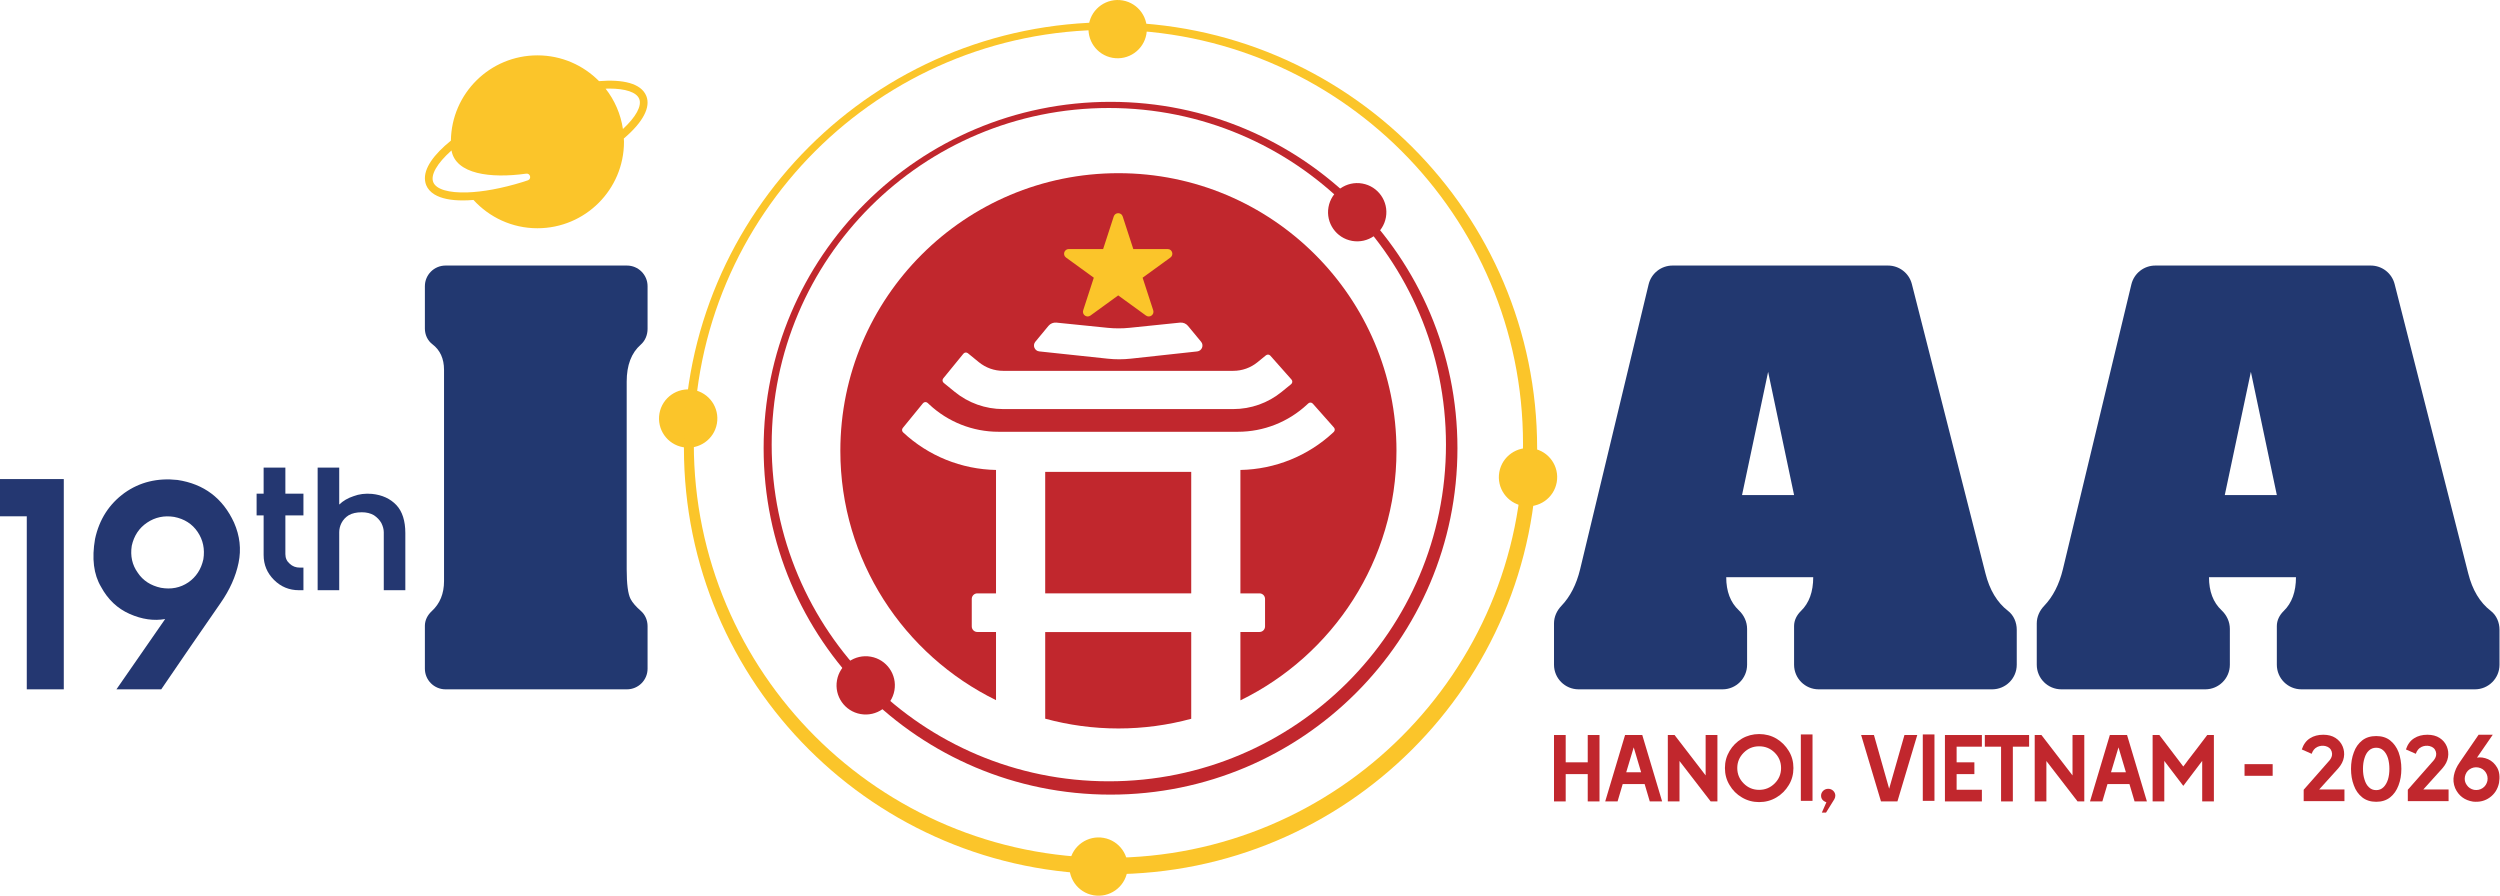
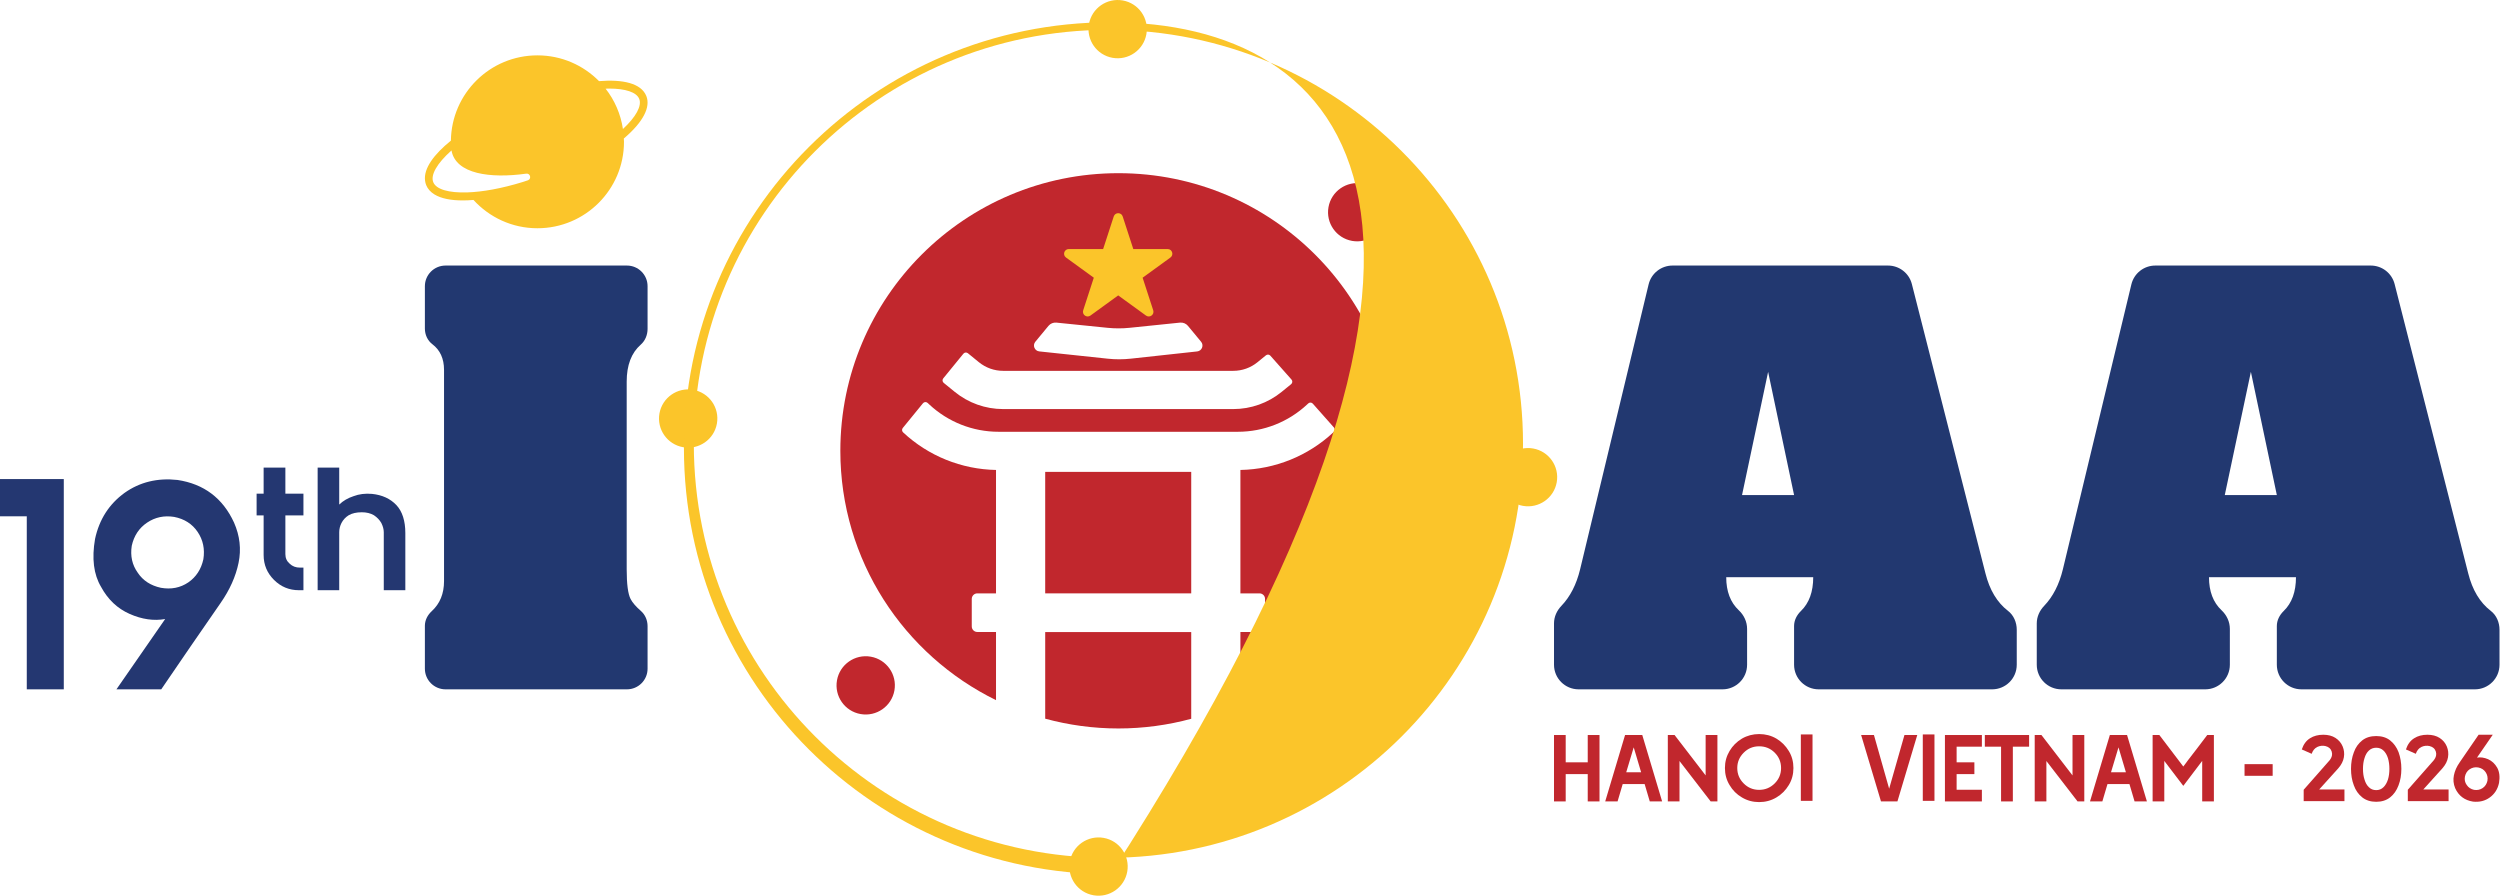
<svg xmlns="http://www.w3.org/2000/svg" width="173" height="62" viewBox="0 0 173 62" fill="none">
  <g clip-path="url(#clip0_530_4356)">
    <path d="M108.346 50.863V52.753H109.871V50.863H110.686V55.458H109.871V53.568H108.346V55.458H107.537V50.863H108.346Z" fill="#C1272D" />
    <path d="M113.566 53.443L113.053 51.717L112.534 53.443H113.566ZM115.019 55.458H114.164L113.809 54.257H112.291L111.936 55.458H111.081L112.455 50.863H113.645L115.019 55.458Z" fill="#C1272D" />
    <path d="M116.222 52.662V55.458H115.413V50.863H115.88L118.03 53.659V50.863H118.845V55.458H118.378L116.222 52.662Z" fill="#C1272D" />
    <path d="M121.732 54.658C122.152 54.658 122.512 54.509 122.81 54.211C123.103 53.918 123.25 53.564 123.25 53.148C123.25 52.732 123.103 52.377 122.81 52.084C122.516 51.791 122.157 51.644 121.732 51.644C121.315 51.644 120.96 51.791 120.667 52.084C120.368 52.382 120.219 52.736 120.219 53.148C120.219 53.564 120.368 53.92 120.667 54.218C120.96 54.511 121.315 54.658 121.732 54.658ZM121.732 50.797C122.17 50.797 122.569 50.902 122.928 51.112C123.283 51.327 123.568 51.612 123.783 51.966C123.998 52.316 124.105 52.71 124.105 53.148C124.105 53.585 123.998 53.979 123.783 54.329C123.568 54.688 123.283 54.973 122.928 55.183C122.569 55.397 122.17 55.505 121.732 55.505C121.298 55.505 120.901 55.397 120.542 55.183C120.182 54.973 119.897 54.688 119.687 54.329C119.472 53.979 119.365 53.585 119.365 53.148C119.365 52.718 119.472 52.325 119.687 51.966C119.897 51.612 120.182 51.327 120.542 51.112C120.905 50.902 121.302 50.797 121.732 50.797Z" fill="#C1272D" />
    <path d="M124.618 50.823H125.426V55.419H124.618V50.823Z" fill="#C1272D" />
-     <path d="M126.511 54.585C126.647 54.585 126.763 54.631 126.86 54.723C126.956 54.819 127.004 54.931 127.004 55.058C127.004 55.137 126.982 55.218 126.939 55.301L126.36 56.233H126.071L126.386 55.517C126.141 55.43 126.018 55.277 126.018 55.058C126.018 54.931 126.066 54.819 126.163 54.723C126.263 54.631 126.38 54.585 126.511 54.585Z" fill="#C1272D" />
    <path d="M130.164 55.458L128.79 50.863H129.677L130.729 54.578L131.788 50.863H132.675L131.302 55.458H130.164Z" fill="#C1272D" />
    <path d="M133.057 50.823H133.865V55.419H133.057V50.823Z" fill="#C1272D" />
    <path d="M135.398 51.67V52.753H136.627V53.568H135.398V54.651H137.146V55.458H134.589V50.863H137.146V51.67H135.398Z" fill="#C1272D" />
    <path d="M137.35 50.863H140.414V51.67H139.289V55.458H138.474V51.67H137.35V50.863Z" fill="#C1272D" />
    <path d="M141.61 52.662V55.458H140.802V50.863H141.268L143.418 53.659V50.863H144.233V55.458H143.767L141.61 52.662Z" fill="#C1272D" />
    <path d="M147.113 53.443L146.6 51.717L146.081 53.443H147.113ZM148.566 55.458H147.712L147.357 54.257H145.838L145.483 55.458H144.628L146.002 50.863H147.192L148.566 55.458Z" fill="#C1272D" />
    <path d="M151.084 53.043C151.137 52.972 151.189 52.904 151.242 52.836C151.295 52.768 151.345 52.699 151.393 52.629C151.621 52.336 151.847 52.043 152.07 51.749C152.294 51.456 152.517 51.16 152.741 50.863H153.201V55.458H152.392V52.655L151.084 54.382L149.769 52.655V55.458H148.961V50.863H149.427L151.084 53.043Z" fill="#C1272D" />
    <path d="M155.322 52.879H157.268V53.686H155.322V52.879Z" fill="#C1272D" />
    <path d="M159.284 51.861C159.402 51.507 159.593 51.248 159.856 51.086C160.11 50.924 160.415 50.844 160.77 50.844C161.107 50.844 161.39 50.918 161.618 51.066C161.845 51.215 162.01 51.41 162.111 51.651C162.212 51.896 162.24 52.148 162.196 52.406C162.152 52.668 162.023 52.922 161.809 53.167L160.487 54.631H162.236V55.439H159.415V54.651L161.217 52.603C161.37 52.41 161.416 52.213 161.355 52.012C161.293 51.811 161.144 51.681 160.908 51.624C160.715 51.586 160.531 51.607 160.355 51.69C160.175 51.778 160.046 51.935 159.968 52.163L159.284 51.861Z" fill="#C1272D" />
    <path d="M164.432 54.677C164.633 54.677 164.802 54.61 164.938 54.473C165.069 54.347 165.173 54.169 165.247 53.942C165.313 53.723 165.346 53.478 165.346 53.206C165.346 52.935 165.313 52.688 165.247 52.465C165.173 52.237 165.069 52.062 164.938 51.94C164.802 51.808 164.633 51.743 164.432 51.743C164.234 51.743 164.066 51.808 163.925 51.94C163.79 52.066 163.689 52.242 163.623 52.465C163.553 52.679 163.518 52.927 163.518 53.206C163.518 53.487 163.553 53.732 163.623 53.942C163.689 54.169 163.79 54.347 163.925 54.473C164.061 54.61 164.23 54.677 164.432 54.677ZM164.432 50.935C164.822 50.935 165.144 51.036 165.398 51.237C165.657 51.443 165.852 51.717 165.983 52.058C166.11 52.412 166.174 52.796 166.174 53.206C166.174 53.627 166.108 54.008 165.977 54.349C165.845 54.699 165.653 54.975 165.398 55.176C165.14 55.382 164.818 55.484 164.432 55.484C164.046 55.484 163.724 55.382 163.465 55.176C163.202 54.966 163.009 54.69 162.887 54.349C162.755 54.008 162.69 53.627 162.69 53.206C162.69 52.786 162.755 52.404 162.887 52.058C163.009 51.717 163.202 51.443 163.465 51.237C163.719 51.036 164.042 50.935 164.432 50.935Z" fill="#C1272D" />
    <path d="M166.49 51.861C166.608 51.507 166.799 51.248 167.062 51.086C167.316 50.924 167.621 50.844 167.976 50.844C168.313 50.844 168.596 50.918 168.824 51.066C169.052 51.215 169.216 51.41 169.317 51.651C169.418 51.896 169.446 52.148 169.402 52.406C169.358 52.668 169.229 52.922 169.015 53.167L167.693 54.631H169.442V55.439H166.621V54.651L168.423 52.603C168.576 52.41 168.622 52.213 168.561 52.012C168.499 51.811 168.35 51.681 168.114 51.624C167.921 51.586 167.737 51.607 167.561 51.69C167.381 51.778 167.252 51.935 167.174 52.163L166.49 51.861Z" fill="#C1272D" />
    <path d="M172.131 54.027C172.166 53.808 172.124 53.611 172.006 53.437C171.888 53.261 171.717 53.152 171.493 53.108C171.274 53.073 171.077 53.115 170.901 53.233C170.73 53.347 170.621 53.515 170.573 53.738C170.533 53.958 170.575 54.152 170.698 54.322C170.816 54.498 170.985 54.609 171.204 54.658C171.428 54.693 171.627 54.651 171.802 54.533C171.973 54.415 172.083 54.246 172.131 54.027ZM171.408 52.426C171.653 52.386 171.91 52.423 172.177 52.537C172.44 52.655 172.65 52.852 172.808 53.128C172.961 53.408 173.003 53.758 172.933 54.178C172.841 54.607 172.628 54.942 172.295 55.183C171.966 55.423 171.579 55.52 171.131 55.472C170.549 55.379 170.136 55.069 169.896 54.539C169.777 54.246 169.749 53.951 169.81 53.653C169.871 53.347 170.001 53.053 170.198 52.773C170.207 52.756 170.218 52.739 170.231 52.724C170.244 52.709 170.255 52.692 170.264 52.675C170.474 52.369 170.683 52.063 170.892 51.759C171.1 51.455 171.309 51.149 171.52 50.844H172.499L171.408 52.426Z" fill="#C1272D" />
    <path d="M30.833 18.376H43.382C44.172 18.376 44.812 19.015 44.812 19.804V22.76C44.812 23.174 44.649 23.579 44.337 23.853C43.69 24.421 43.367 25.273 43.367 26.407V39.401C43.367 40.424 43.458 41.108 43.638 41.453C43.767 41.7 44.003 41.975 44.347 42.275C44.65 42.539 44.812 42.929 44.812 43.33V46.274C44.812 47.062 44.172 47.702 43.382 47.702H30.833C30.043 47.702 29.402 47.062 29.402 46.274V43.305C29.402 42.913 29.59 42.557 29.879 42.291C30.444 41.772 30.727 41.079 30.727 40.214V25.594C30.727 24.819 30.457 24.226 29.918 23.818C29.583 23.564 29.402 23.156 29.402 22.737V19.804C29.402 19.015 30.043 18.376 30.833 18.376Z" fill="#223870" />
    <path d="M124.15 34.257L122.354 25.732L120.549 34.257H124.15ZM130.65 18.376C131.429 18.376 132.11 18.904 132.301 19.658L137.392 39.671C137.681 40.826 138.201 41.692 138.952 42.27C139.353 42.577 139.559 43.076 139.559 43.58V46C139.559 46.94 138.796 47.702 137.855 47.702H125.853C124.912 47.702 124.15 46.94 124.15 46V43.322C124.15 42.922 124.339 42.559 124.626 42.28C125.191 41.732 125.475 40.953 125.475 39.942H119.455C119.455 40.923 119.745 41.686 120.325 42.231C120.684 42.568 120.899 43.028 120.899 43.519V46C120.899 46.94 120.137 47.702 119.196 47.702H109.241C108.3 47.702 107.537 46.94 107.537 46V43.138C107.537 42.681 107.733 42.255 108.049 41.925C108.656 41.291 109.088 40.45 109.343 39.401L114.084 19.68C114.268 18.915 114.953 18.376 115.741 18.376H130.65Z" fill="#223870" />
    <path d="M1.853 47.702V35.728H0V33.151H4.414V47.702H1.853Z" fill="#243771" />
    <path d="M14.073 38.701C14.184 37.994 14.052 37.364 13.677 36.809C13.303 36.255 12.761 35.908 12.053 35.77C11.359 35.659 10.735 35.791 10.18 36.165C9.624 36.539 9.271 37.073 9.118 37.766C9.007 38.472 9.146 39.096 9.535 39.636C9.895 40.177 10.43 40.523 11.137 40.676C11.845 40.8 12.477 40.676 13.032 40.301C13.573 39.927 13.92 39.394 14.073 38.701ZM16.196 36.165C16.599 37.08 16.703 38.008 16.508 38.95C16.314 39.893 15.898 40.821 15.259 41.736C14.565 42.733 13.878 43.728 13.198 44.719C12.518 45.709 11.838 46.703 11.158 47.702H8.057L11.429 42.838C10.638 42.976 9.819 42.858 8.973 42.484C8.126 42.11 7.466 41.486 6.995 40.613C6.481 39.754 6.342 38.646 6.579 37.287C6.87 35.943 7.55 34.883 8.619 34.107C9.673 33.359 10.895 33.061 12.283 33.213C14.114 33.49 15.419 34.474 16.196 36.165Z" fill="#243771" />
    <path d="M20.998 35.667H19.748V38.345C19.748 38.62 19.849 38.842 20.051 39.012C20.237 39.19 20.472 39.279 20.755 39.279H20.998V40.842H20.682C20.011 40.842 19.436 40.604 18.959 40.127C18.481 39.65 18.243 39.077 18.243 38.406V35.667H17.757V34.164H18.243V32.359H19.748V34.164H20.998V35.667Z" fill="#243771" />
    <path d="M23.474 32.359V34.916C23.741 34.657 24.073 34.464 24.469 34.334C24.849 34.189 25.274 34.136 25.744 34.177C26.447 34.249 27.01 34.508 27.43 34.952C27.843 35.397 28.049 36.043 28.049 36.891V40.842H26.557V36.83C26.557 36.629 26.5 36.415 26.387 36.188C26.265 35.978 26.095 35.801 25.877 35.655C25.642 35.518 25.363 35.449 25.039 35.449C24.667 35.449 24.364 35.518 24.129 35.655C23.911 35.792 23.745 35.97 23.632 36.188C23.526 36.398 23.474 36.612 23.474 36.83V40.842H21.981V32.359H23.474Z" fill="#243771" />
    <path d="M157.557 34.257L155.761 25.732L153.955 34.257H157.557ZM164.057 18.376C164.836 18.376 165.516 18.904 165.708 19.658L170.799 39.671C171.088 40.826 171.608 41.692 172.359 42.27C172.76 42.577 172.966 43.076 172.966 43.58V46C172.966 46.94 172.203 47.702 171.262 47.702H159.26C158.319 47.702 157.557 46.94 157.557 46V43.322C157.557 42.922 157.746 42.559 158.033 42.28C158.598 41.732 158.881 40.953 158.881 39.942H152.862C152.862 40.923 153.152 41.686 153.732 42.231C154.09 42.568 154.306 43.028 154.306 43.519V46C154.306 46.94 153.543 47.702 152.603 47.702H142.648C141.707 47.702 140.944 46.94 140.944 46V43.138C140.944 42.681 141.14 42.255 141.456 41.925C142.063 41.291 142.494 40.45 142.75 39.401L147.491 19.68C147.675 18.915 148.36 18.376 149.148 18.376H164.057Z" fill="#223870" />
    <path d="M43.107 8.927C42.951 7.884 42.529 6.931 41.908 6.137C41.989 6.135 42.075 6.129 42.153 6.129C43.293 6.129 44.047 6.384 44.233 6.841C44.429 7.325 44.007 8.093 43.107 8.927ZM29.983 12.61C29.78 12.108 30.24 11.308 31.229 10.424C31.234 10.42 31.238 10.416 31.243 10.411C31.538 12.052 33.938 12.362 36.413 12.017C36.693 11.977 36.795 12.363 36.547 12.471C36.427 12.51 36.305 12.553 36.188 12.59C34.702 13.049 33.381 13.28 32.339 13.314C31.048 13.357 30.184 13.103 29.983 12.61ZM44.725 6.642C44.366 5.758 43.096 5.481 41.453 5.614C40.366 4.514 38.858 3.831 37.189 3.831C33.907 3.831 31.246 6.466 31.202 9.733C30.028 10.681 29.302 11.662 29.414 12.502C29.428 12.607 29.45 12.709 29.491 12.809C29.601 13.079 29.797 13.29 30.061 13.453C30.527 13.74 31.207 13.87 32.024 13.87C32.26 13.87 32.509 13.858 32.765 13.837C33.861 15.037 35.434 15.795 37.189 15.795C40.497 15.795 43.18 13.117 43.18 9.813C43.18 9.736 43.171 9.661 43.168 9.584C43.178 9.575 43.19 9.567 43.2 9.558C44.497 8.45 45.038 7.414 44.725 6.642Z" fill="#FBC52A" />
    <path d="M72.328 43.738V49.733C73.943 50.172 75.64 50.41 77.394 50.41C79.138 50.41 80.826 50.175 82.433 49.74V43.738H72.328Z" fill="#C1272D" />
    <path d="M82.433 32.654H72.328V41.061H82.433V32.654Z" fill="#C1272D" />
    <path d="M89.347 26.584L88.694 27.115C87.748 27.887 86.564 28.308 85.343 28.308H69.417C68.196 28.308 67.012 27.887 66.066 27.115L65.305 26.495C65.21 26.418 65.196 26.279 65.273 26.184L66.668 24.475C66.745 24.381 66.884 24.366 66.979 24.444L67.742 25.066C68.215 25.451 68.807 25.662 69.417 25.662H85.343C85.954 25.662 86.546 25.451 87.018 25.066L87.604 24.588C87.696 24.513 87.831 24.524 87.909 24.613L89.373 26.266C89.456 26.36 89.444 26.504 89.347 26.584ZM71.645 23.649L72.554 22.55C72.688 22.388 72.894 22.304 73.103 22.325L76.646 22.685C77.152 22.736 77.662 22.736 78.167 22.684L81.657 22.325C81.866 22.304 82.073 22.388 82.207 22.55L83.117 23.651C83.325 23.902 83.169 24.284 82.845 24.319L78.254 24.819C77.722 24.877 77.185 24.878 76.653 24.821L71.918 24.317C71.593 24.283 71.437 23.901 71.645 23.649ZM77.394 11.984C66.767 11.984 58.152 20.586 58.152 31.197C58.152 38.773 62.545 45.322 68.924 48.45V43.733H67.63C67.418 43.733 67.246 43.562 67.246 43.35V41.444C67.246 41.233 67.418 41.061 67.63 41.061H68.924V32.521C66.534 32.477 64.241 31.553 62.493 29.918C62.408 29.839 62.399 29.707 62.472 29.617L63.87 27.904C63.951 27.805 64.099 27.795 64.193 27.883L64.304 27.987C65.604 29.202 67.319 29.879 69.1 29.879H85.661C87.442 29.879 89.156 29.202 90.456 27.987L90.53 27.918C90.621 27.833 90.765 27.839 90.847 27.933L92.31 29.585C92.389 29.675 92.382 29.811 92.295 29.892L92.268 29.918C90.519 31.553 88.227 32.477 85.836 32.521V41.061H87.158C87.37 41.061 87.541 41.233 87.541 41.444V43.35C87.541 43.562 87.37 43.733 87.158 43.733H85.836V48.465C92.231 45.342 96.636 38.784 96.636 31.197C96.636 20.586 88.021 11.984 77.394 11.984Z" fill="#C1272D" />
    <path d="M47.973 26.976C49.071 27.169 49.804 28.214 49.61 29.311C49.416 30.408 48.369 31.14 47.271 30.947C46.173 30.754 45.441 29.708 45.634 28.611C45.828 27.515 46.876 26.783 47.973 26.976Z" fill="#FBC52A" />
    <path d="M60.257 45.442C61.355 45.635 62.088 46.681 61.894 47.778C61.7 48.874 60.653 49.607 59.555 49.413C58.457 49.221 57.725 48.175 57.919 47.078C58.112 45.982 59.16 45.249 60.257 45.442Z" fill="#C1272D" />
    <path d="M94.27 12.7C95.368 12.893 96.1 13.938 95.906 15.035C95.713 16.132 94.665 16.864 93.568 16.671C92.47 16.478 91.737 15.432 91.931 14.336C92.125 13.239 93.172 12.507 94.27 12.7Z" fill="#C1272D" />
    <path d="M76.37 57.981C77.467 58.173 78.2 59.219 78.006 60.316C77.812 61.412 76.765 62.145 75.667 61.952C74.569 61.759 73.837 60.713 74.031 59.616C74.225 58.52 75.272 57.788 76.37 57.981Z" fill="#FBC52A" />
    <path d="M77.694 0.031C78.791 0.224 79.524 1.269 79.33 2.366C79.136 3.462 78.089 4.195 76.991 4.002C75.893 3.809 75.161 2.763 75.355 1.666C75.549 0.57 76.596 -0.162 77.694 0.031Z" fill="#FBC52A" />
    <path d="M106.09 31.035C107.188 31.228 107.92 32.274 107.726 33.371C107.533 34.467 106.485 35.2 105.388 35.006C104.29 34.813 103.557 33.768 103.751 32.671C103.945 31.575 104.992 30.842 106.09 31.035Z" fill="#FBC52A" />
-     <path d="M76.703 59.361C60.858 59.361 48.012 46.535 48.012 30.713C48.012 14.891 60.858 2.065 76.703 2.065C92.548 2.065 105.393 14.891 105.393 30.713C105.393 46.535 92.548 59.361 76.703 59.361ZM76.849 1.54C60.545 1.54 47.328 14.738 47.328 31.018C47.328 47.297 60.545 60.495 76.849 60.495C93.153 60.495 106.37 47.297 106.37 31.018C106.37 14.738 93.153 1.54 76.849 1.54Z" fill="#FBC52A" />
-     <path d="M76.73 54.066C63.845 54.066 53.4 43.636 53.4 30.77C53.4 17.904 63.845 7.474 76.73 7.474C89.615 7.474 100.061 17.904 100.061 30.77C100.061 43.636 89.615 54.066 76.73 54.066ZM76.849 7.047C63.591 7.047 52.843 17.779 52.843 31.017C52.843 44.256 63.591 54.988 76.849 54.988C90.107 54.988 100.855 44.256 100.855 31.017C100.855 17.779 90.107 7.047 76.849 7.047Z" fill="#C1272D" />
+     <path d="M76.703 59.361C60.858 59.361 48.012 46.535 48.012 30.713C48.012 14.891 60.858 2.065 76.703 2.065C92.548 2.065 105.393 14.891 105.393 30.713C105.393 46.535 92.548 59.361 76.703 59.361ZM76.849 1.54C60.545 1.54 47.328 14.738 47.328 31.018C47.328 47.297 60.545 60.495 76.849 60.495C106.37 14.738 93.153 1.54 76.849 1.54Z" fill="#FBC52A" />
    <path d="M77.69 14.978L78.424 17.234H80.8C81.116 17.234 81.247 17.637 80.992 17.822L79.069 19.217L79.803 21.473C79.901 21.773 79.558 22.022 79.302 21.837L77.38 20.442L75.458 21.837C75.203 22.022 74.86 21.773 74.957 21.473L75.691 19.217L73.769 17.822C73.514 17.637 73.645 17.234 73.96 17.234H76.337L77.071 14.978C77.168 14.678 77.593 14.678 77.69 14.978Z" fill="#FBC52A" />
  </g>
  <defs>
    <clipPath id="clip0_530_4356">
      <rect width="173" height="62" fill="white" />
    </clipPath>
  </defs>
</svg>